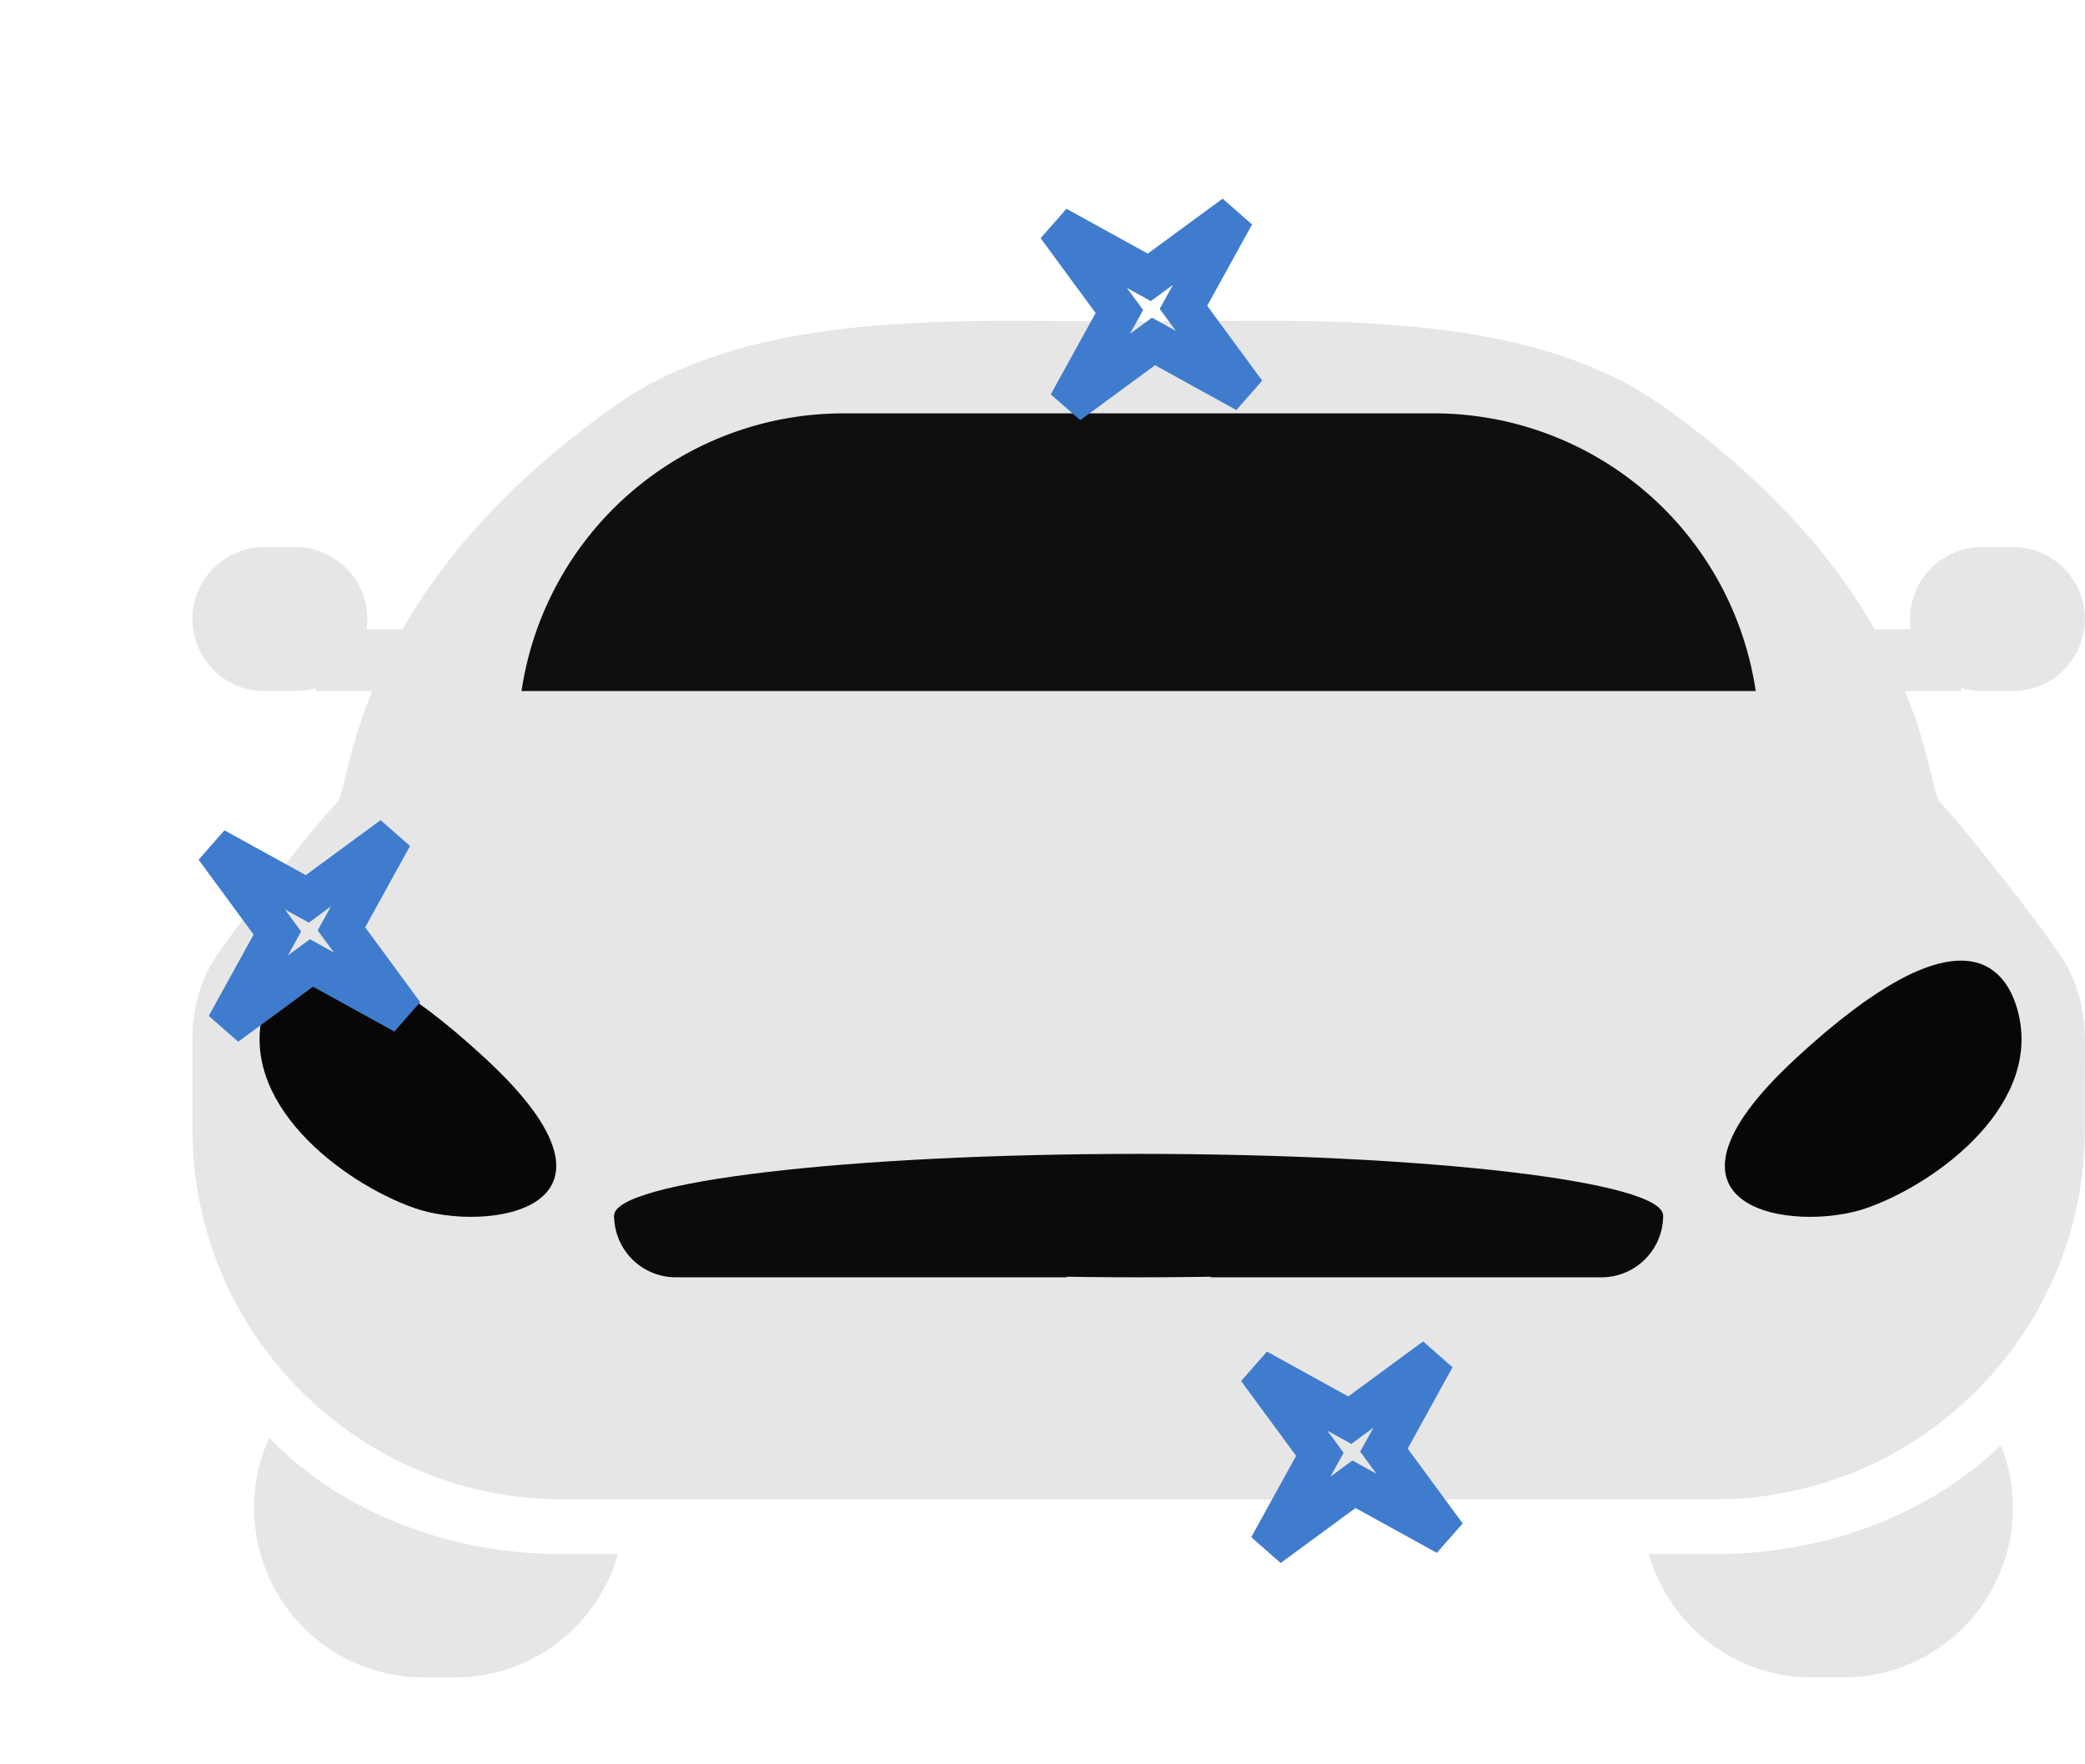
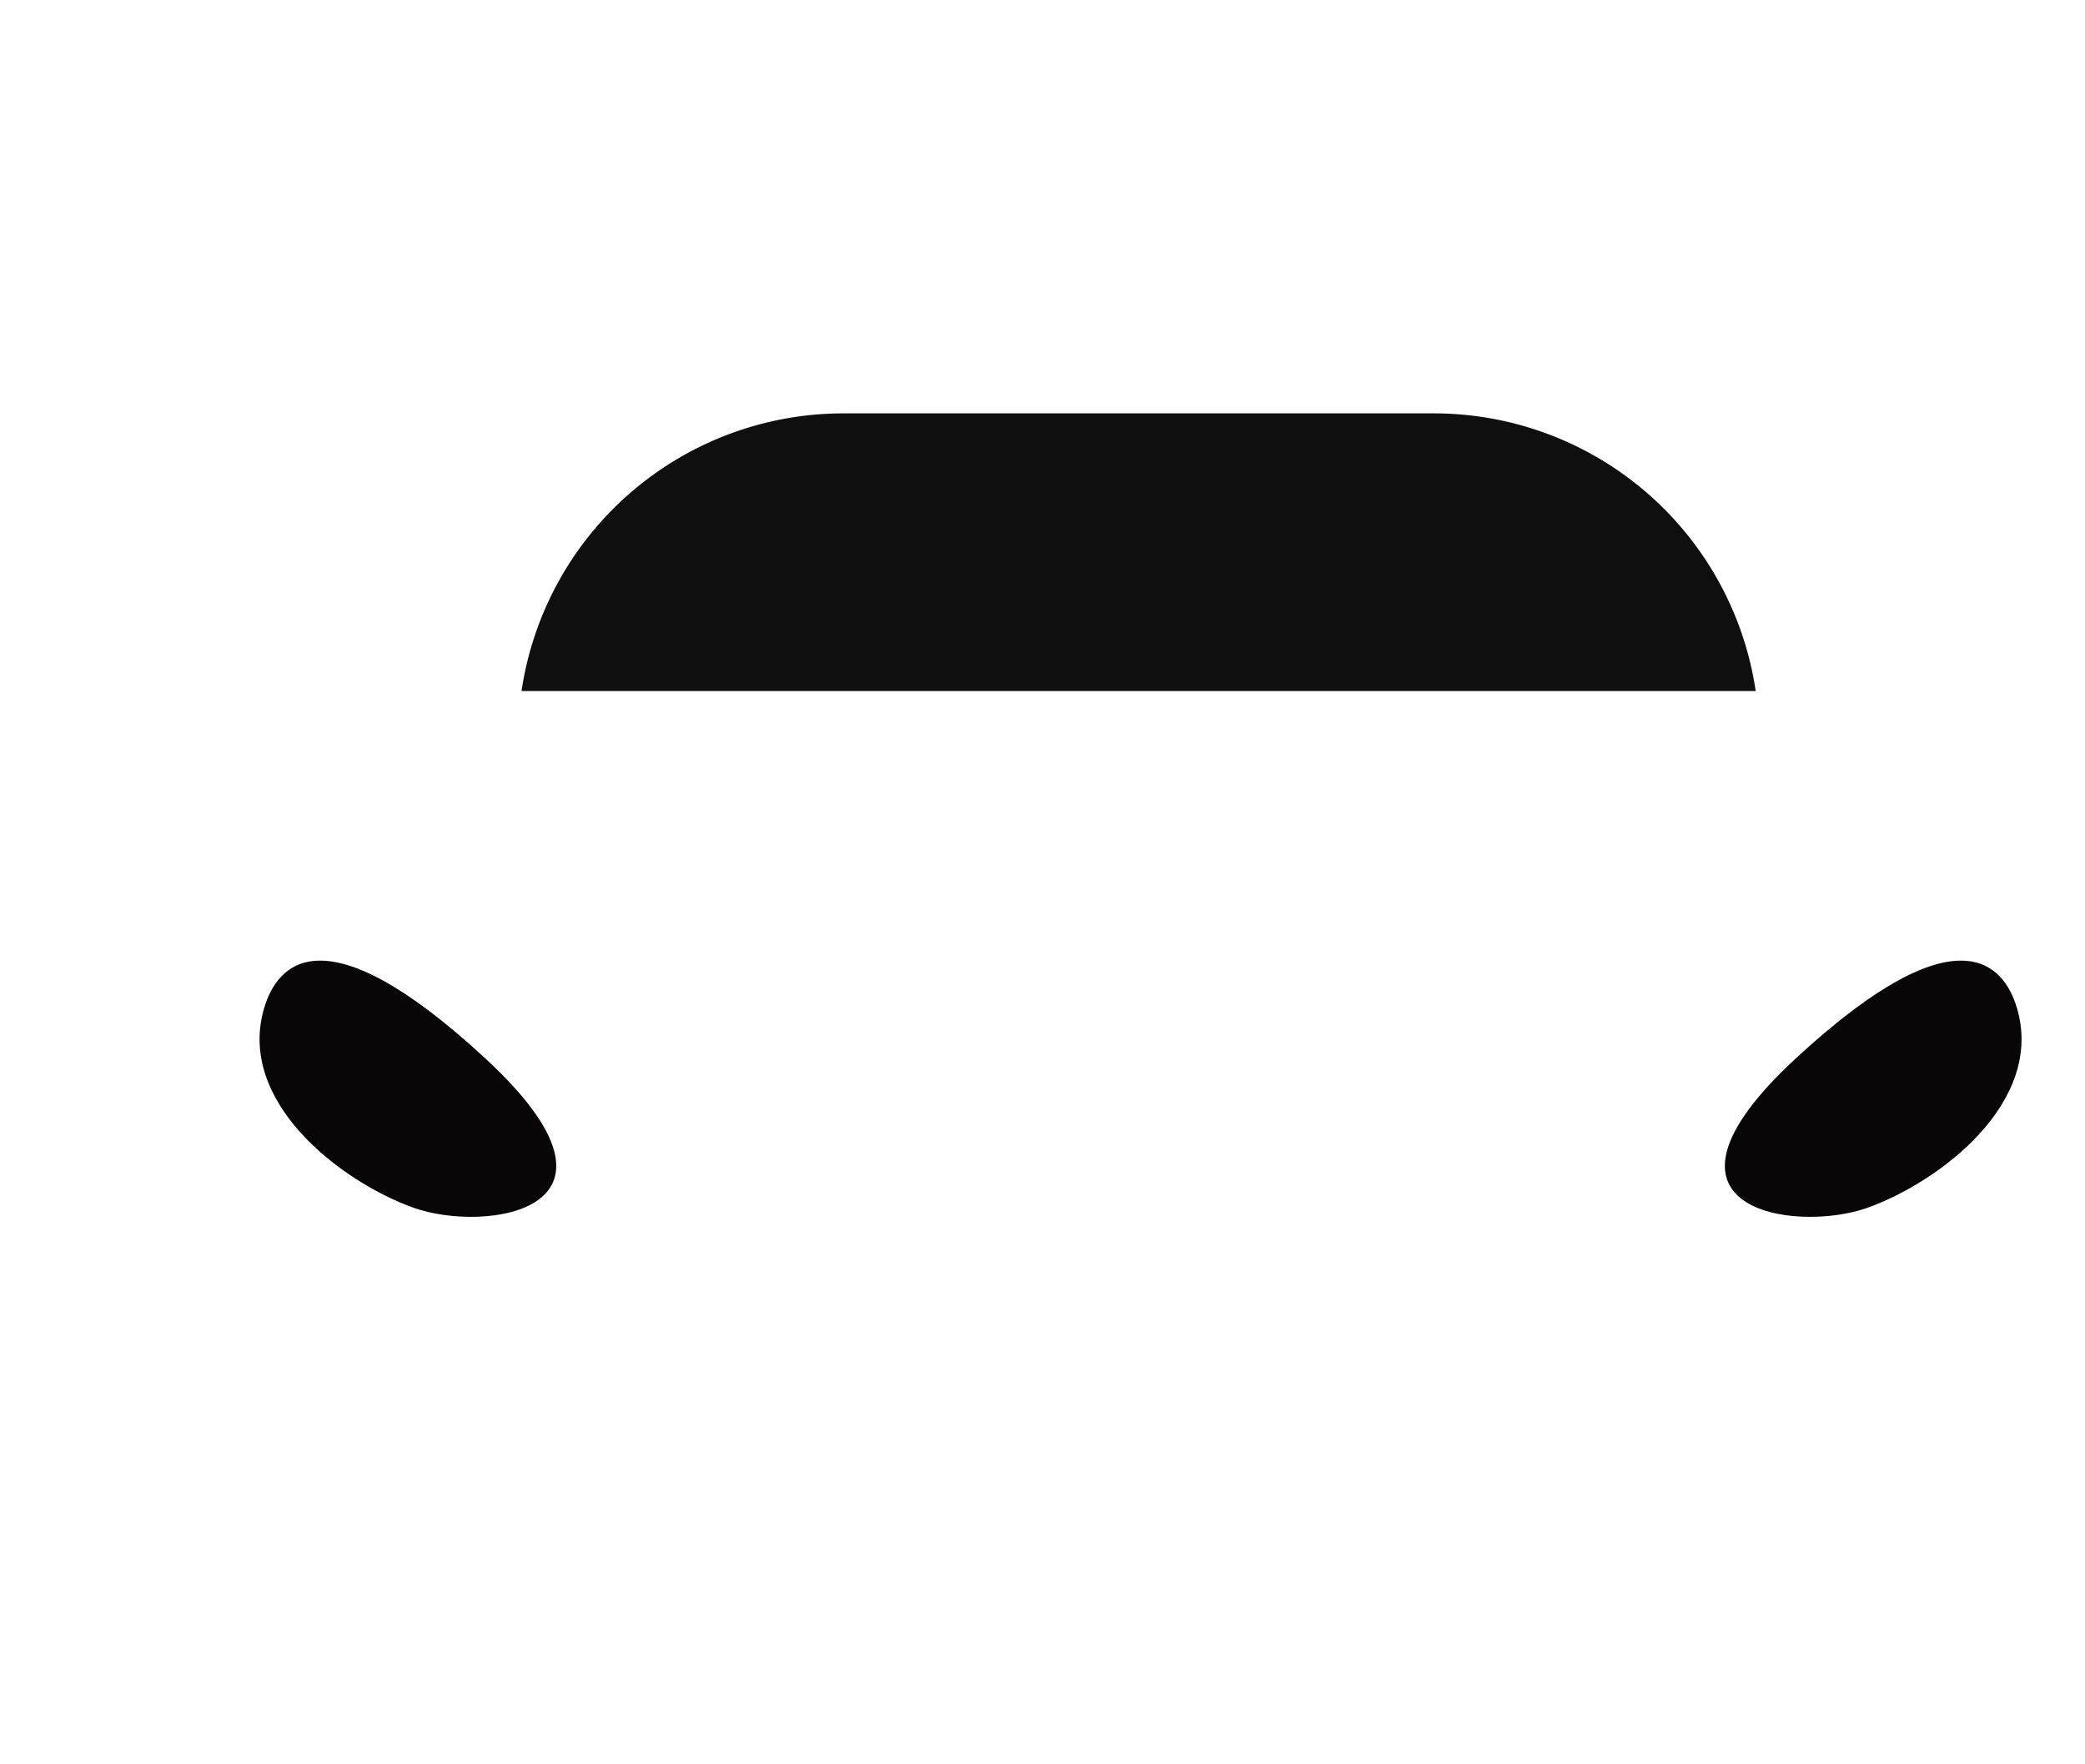
<svg xmlns="http://www.w3.org/2000/svg" width="104" height="88" viewBox="0 0 104 88" fill="none">
-   <path fill-rule="evenodd" clip-rule="evenodd" d="M56.794 16.045c.954 0 1.945-.01 2.962-.022 3.343-.035 6.969-.074 10.496.247 4.602.419 9.08 1.45 12.597 3.925 5.53 3.892 8.743 7.842 10.664 11.195h1.793a3.591 3.591 0 013.555-4.104h1.539a3.591 3.591 0 010 7.182h-1.54c-.356 0-.7-.052-1.025-.149v.15H95.02c.57 1.392.918 2.592 1.158 3.525.077.302.142.566.198.801v.001l.001.003c.056.227.104.426.151.604.047.176.088.313.127.415a.969.969 0 00.063.134l.005.008.003.005a.124.124 0 00.005.007l.002.002c.399.399 2.033 2.357 3.677 4.482a78.227 78.227 0 012.341 3.164c.878 1.266 1.252 2.788 1.249 4.328l-.009 4.367c0 10.2-8.269 18.468-18.468 18.468H28.066c-10.2 0-18.468-8.268-18.468-18.468v-4.423c0-1.52.374-3.022 1.24-4.272.685-.986 1.516-2.1 2.34-3.164 1.645-2.125 3.279-4.083 3.677-4.482l.002-.002a.967.967 0 00.076-.154c.04-.102.081-.24.128-.415.047-.179.096-.379.151-.608.057-.235.122-.499.2-.8.24-.934.587-2.134 1.157-3.527h-2.815v-.149a3.59 3.59 0 01-1.026.15H13.19a3.591 3.591 0 010-7.183h1.54a3.591 3.591 0 013.554 4.104h1.793c1.921-3.353 5.134-7.303 10.664-11.195 3.517-2.474 7.995-3.506 12.597-3.925 3.527-.32 7.153-.282 10.496-.247 1.016.011 2.006.022 2.96.022h.001z" fill="#E6E6E6" />
  <path d="M26.014 34.468a16.23 16.23 0 0116.054-13.85H71.52a16.23 16.23 0 0116.055 13.85h-61.56z" fill="#0F0F0F" />
-   <path d="M82.958 60.631c0 1.7-11.714 3.078-26.163 3.078-14.45 0-26.164-1.378-26.164-3.078s11.714-3.078 26.163-3.078c14.45 0 26.164 1.378 26.164 3.078z" fill="#0C0B0B" />
-   <path d="M30.631 60.631h22.572v3.078H33.71a3.078 3.078 0 01-3.078-3.078zm52.327 0H60.386v3.078H79.88c1.7 0 3.078-1.378 3.078-3.078z" fill="#0C0B0B" />
  <path d="M24.219 52.801c-8.209-7.592-10.416-4.58-11.03-2.565-1.436 4.72 3.848 8.722 7.439 10.004 3.59 1.283 11.799.154 3.59-7.439zm65.344 0c8.208-7.592 10.416-4.58 11.03-2.565 1.436 4.72-3.848 8.722-7.439 10.004-3.59 1.283-11.799.154-3.59-7.439z" fill="#080606" />
-   <path fill-rule="evenodd" clip-rule="evenodd" d="M99.801 72.073c-3.387 3.322-8.526 5.441-14.279 5.441H82.25a8.468 8.468 0 008.146 6.156h1.539a8.465 8.465 0 007.866-11.597zm-86.371-.362a8.465 8.465 0 007.711 11.96h1.539a8.468 8.468 0 008.146-6.156h-2.76c-5.96 0-11.26-2.274-14.637-5.804z" fill="#E6E6E6" />
-   <path d="M14.77 44.526l.559.309.515-.379 3.733-2.743-2.237 4.056-.309.56.379.515 2.743 3.733-4.056-2.237-.56-.309-.516.379-3.732 2.743 2.237-4.056.309-.56-.379-.515-2.743-3.733 4.056 2.237zm52 26l.559.309.515-.379 3.733-2.743-2.237 4.056-.309.56.379.515 2.743 3.733-4.056-2.237-.56-.309-.516.379-3.732 2.743 2.237-4.056.309-.56-.379-.515-2.743-3.733 4.056 2.237zm-10-57l.559.309.515-.379 3.733-2.743-2.237 4.056-.309.56.379.515 2.743 3.733-4.056-2.237-.56-.309-.515.379-3.733 2.743 2.237-4.056.309-.56-.379-.515-2.743-3.733 4.056 2.237z" stroke="#3F7CCD" stroke-width="2" />
</svg>